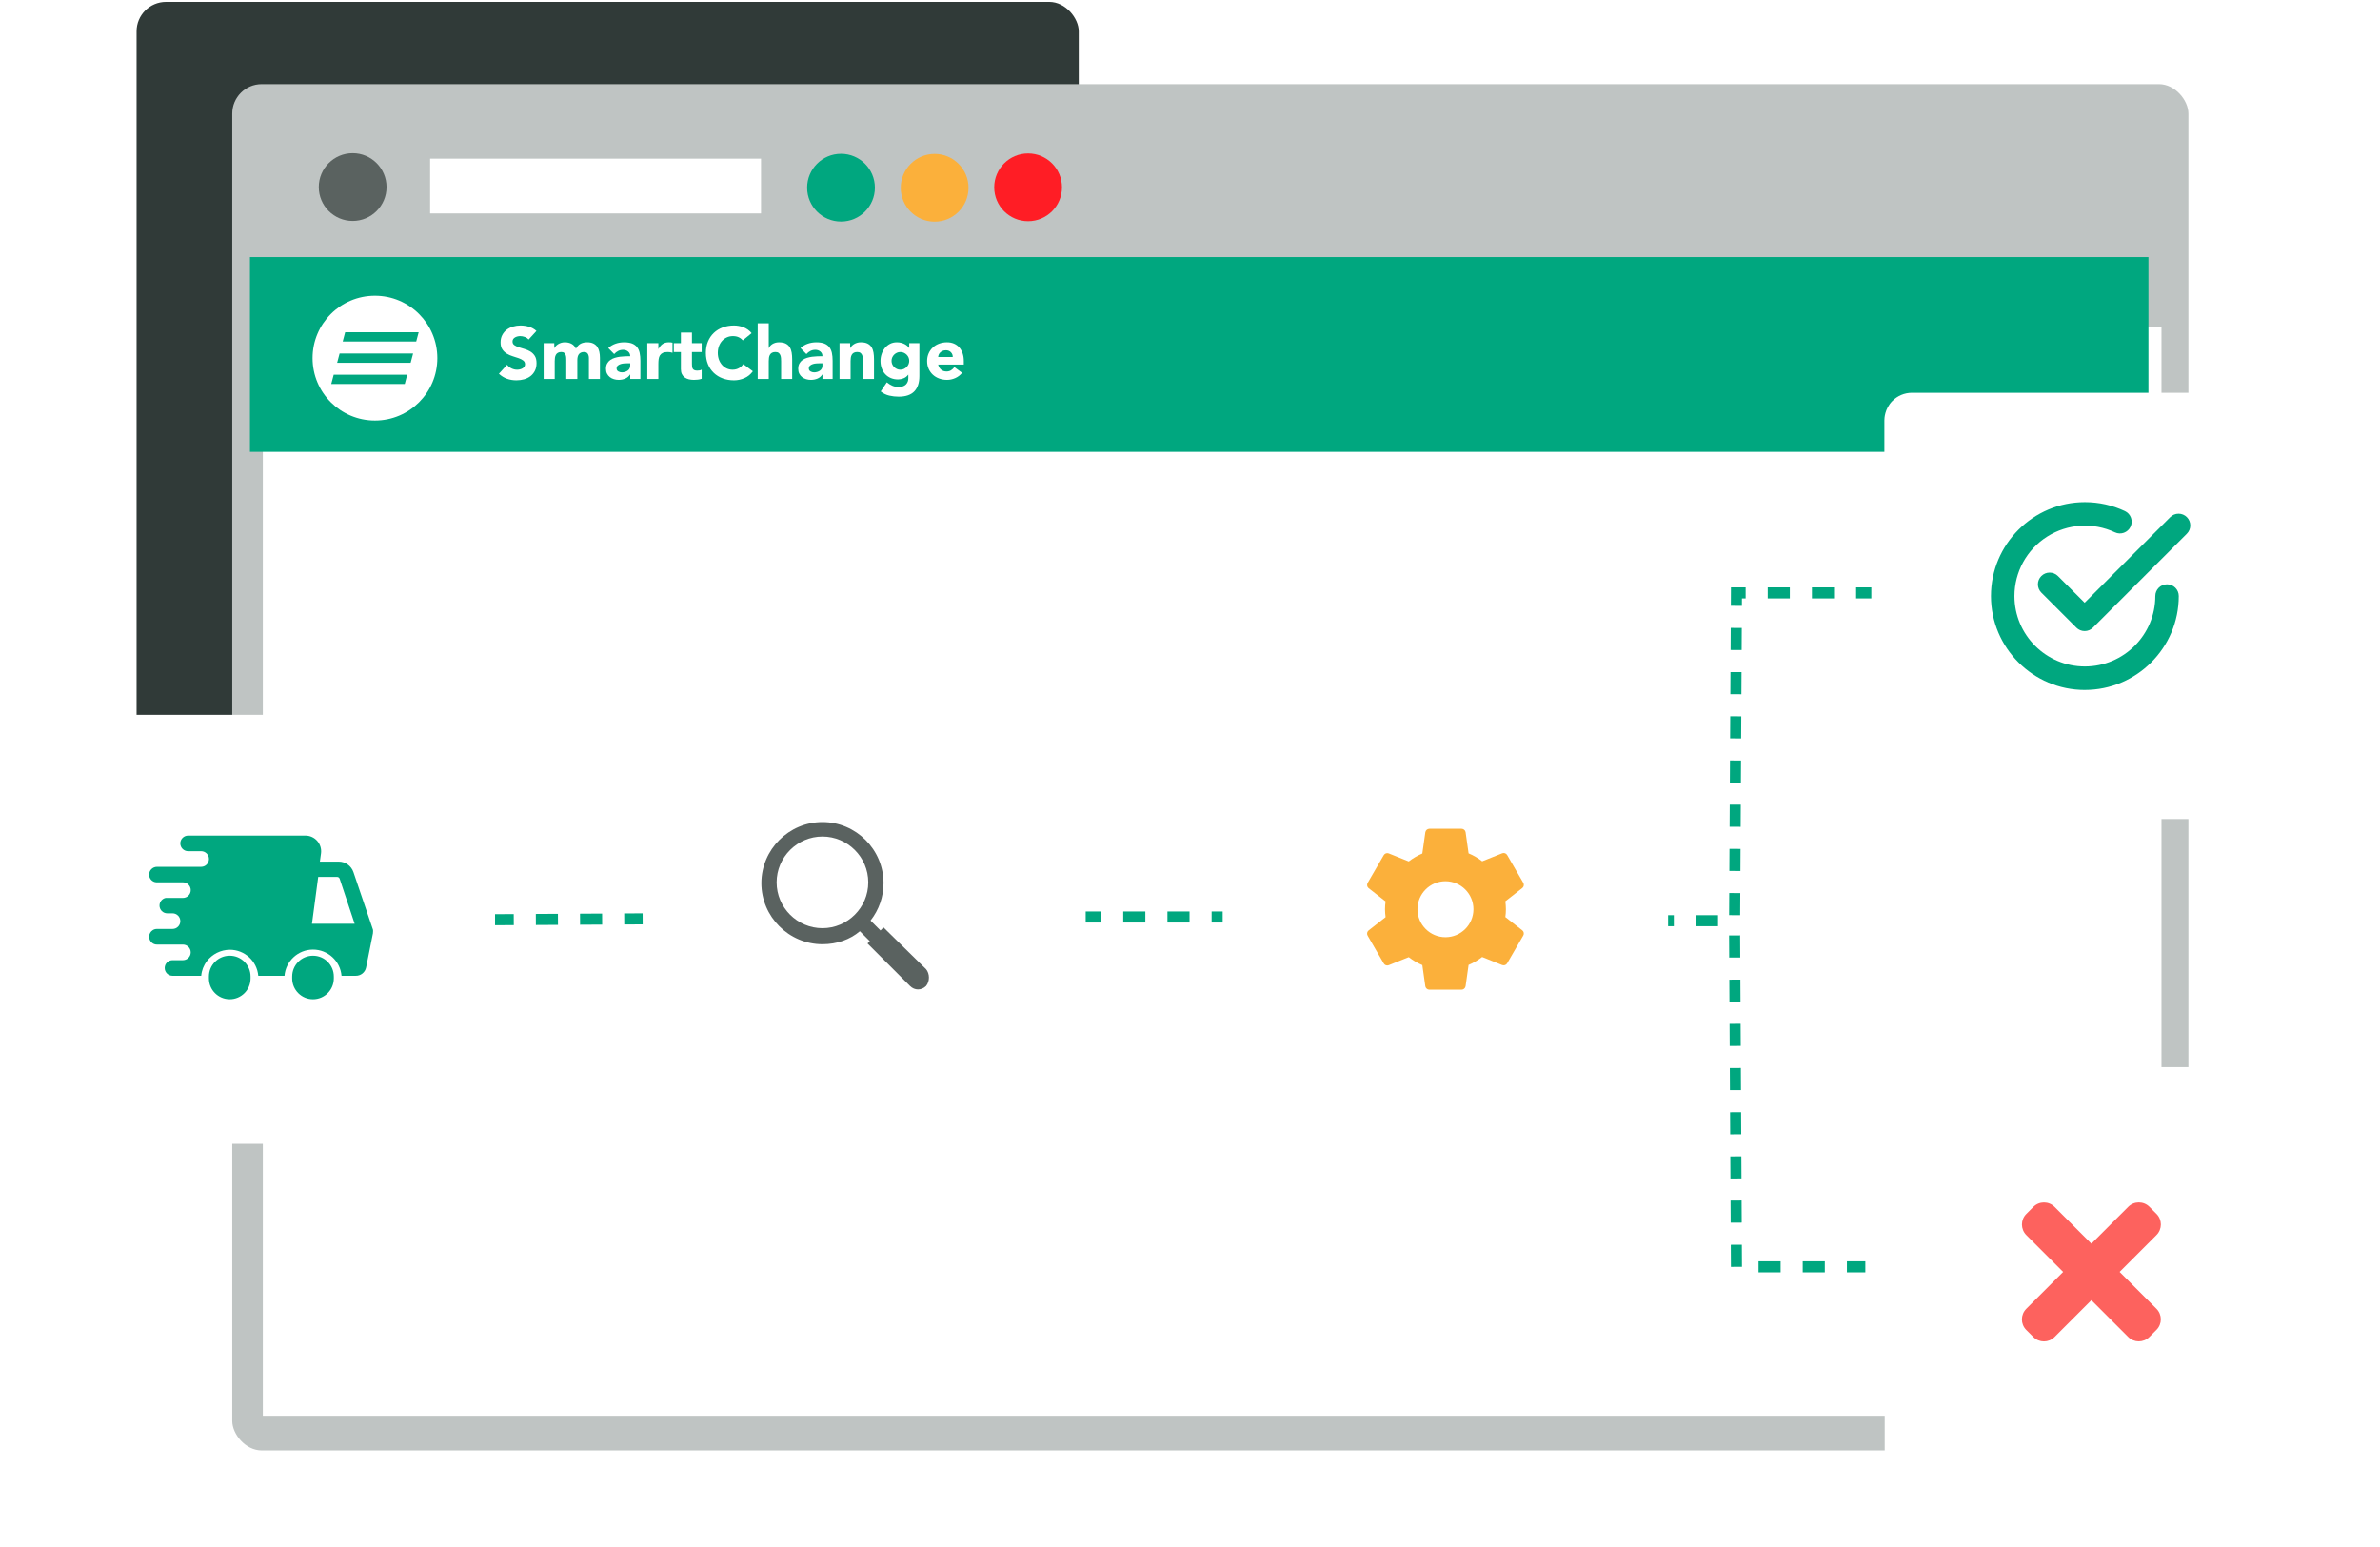
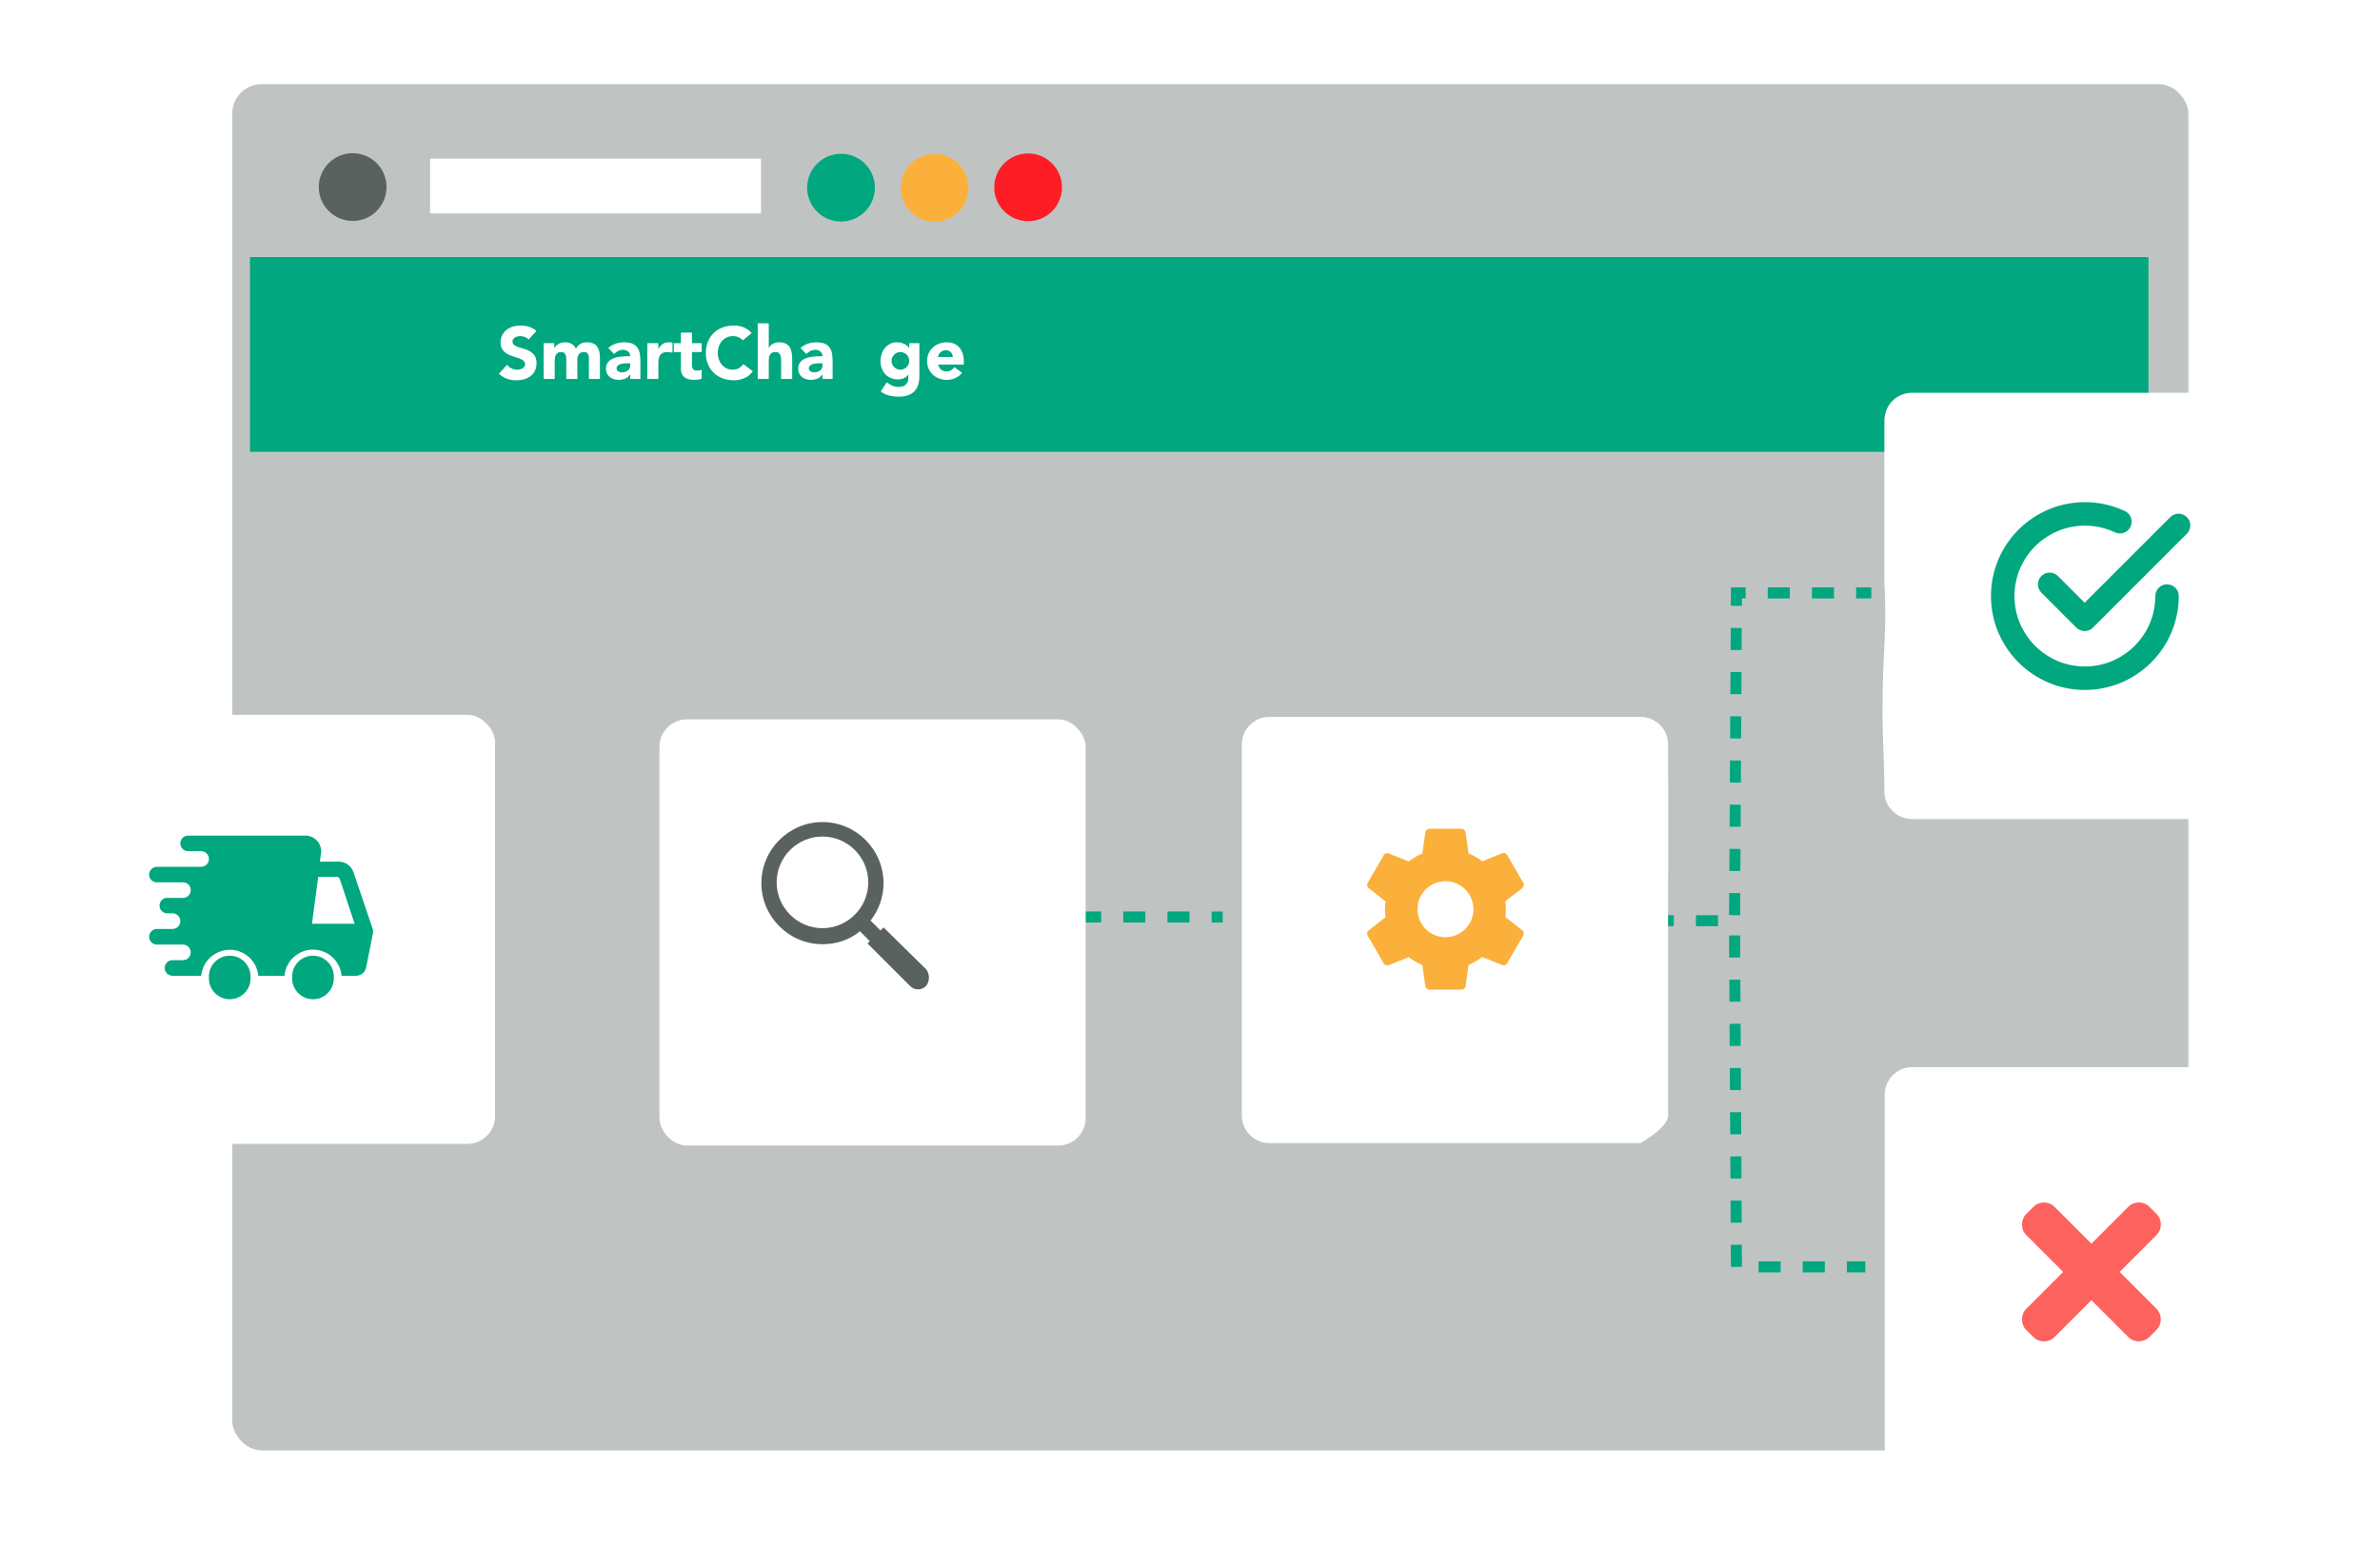
<svg xmlns="http://www.w3.org/2000/svg" id="Ebene_1" viewBox="0 0 1292.5 840">
  <defs>
    <style>.cls-1{filter:url(#drop-shadow-49);}.cls-1,.cls-2,.cls-3,.cls-4,.cls-5,.cls-6,.cls-7{fill:#fff;}.cls-2{filter:url(#drop-shadow-48);}.cls-3{filter:url(#drop-shadow-51);}.cls-8{fill:#00a77f;}.cls-5{filter:url(#drop-shadow-50);}.cls-9{filter:url(#drop-shadow-46);}.cls-10,.cls-11{fill:none;}.cls-12{fill:#00a77f;}.cls-13{clip-path:url(#clippath-1);}.cls-14{fill:#303a38;}.cls-15{fill:#fbb03b;}.cls-16{fill:#bfc4c3;}.cls-17{fill:#fd625e;fill-rule:evenodd;}.cls-6{filter:url(#drop-shadow-47);}.cls-18{fill:#ff1d25;}.cls-19{clip-path:url(#clippath-3);}.cls-20{clip-path:url(#clippath-2);}.cls-7,.cls-11{stroke:#00a77f;stroke-dasharray:12;stroke-miterlimit:10;stroke-width:6px;}.cls-21{clip-path:url(#clippath);}.cls-22{fill:#5a6260;}</style>
    <filter id="drop-shadow-46" x="90" y="9" width="1135" height="815" filterUnits="userSpaceOnUse">
      <feOffset dx="7" dy="7" />
      <feGaussianBlur result="blur" stdDeviation="12" />
      <feFlood flood-color="#000" flood-opacity=".5" />
      <feComposite in2="blur" operator="in" />
      <feComposite in="SourceGraphic" />
    </filter>
    <clipPath id="clippath">
-       <rect class="cls-10" x="169.74" y="160.61" width="67.77" height="67.77" />
-     </clipPath>
+       </clipPath>
    <filter id="drop-shadow-47" x="-1" y="352" width="306" height="306" filterUnits="userSpaceOnUse">
      <feOffset dx="7" dy="7" />
      <feGaussianBlur result="blur-2" stdDeviation="12" />
      <feFlood flood-color="#000" flood-opacity=".5" />
      <feComposite in2="blur-2" operator="in" />
      <feComposite in="SourceGraphic" />
    </filter>
    <filter id="drop-shadow-48" x="322" y="354" width="304" height="305" filterUnits="userSpaceOnUse">
      <feOffset dx="7" dy="7" />
      <feGaussianBlur result="blur-3" stdDeviation="12" />
      <feFlood flood-color="#000" flood-opacity=".5" />
      <feComposite in2="blur-3" operator="in" />
      <feComposite in="SourceGraphic" />
    </filter>
    <clipPath id="clippath-1">
      <rect class="cls-10" x="413.33" y="446.22" width="91.29" height="91.29" />
    </clipPath>
    <clipPath id="clippath-2">
      <rect class="cls-10" x="80.96" y="453.62" width="121.88" height="89.03" />
    </clipPath>
    <filter id="drop-shadow-49" x="986" y="177" width="305" height="304" filterUnits="userSpaceOnUse">
      <feOffset dx="7" dy="7" />
      <feGaussianBlur result="blur-4" stdDeviation="12" />
      <feFlood flood-color="#000" flood-opacity=".5" />
      <feComposite in2="blur-4" operator="in" />
      <feComposite in="SourceGraphic" />
    </filter>
    <filter id="drop-shadow-50" x="638" y="353" width="304" height="304" filterUnits="userSpaceOnUse">
      <feOffset dx="7" dy="7" />
      <feGaussianBlur result="blur-5" stdDeviation="12" />
      <feFlood flood-color="#000" flood-opacity=".5" />
      <feComposite in2="blur-5" operator="in" />
      <feComposite in="SourceGraphic" />
    </filter>
    <clipPath id="clippath-3">
      <rect class="cls-10" x="742.18" y="449.94" width="85.62" height="87.65" />
    </clipPath>
    <filter id="drop-shadow-51" x="987" y="543" width="304" height="304" filterUnits="userSpaceOnUse">
      <feOffset dx="7" dy="7" />
      <feGaussianBlur result="blur-6" stdDeviation="12" />
      <feFlood flood-color="#000" flood-opacity=".5" />
      <feComposite in2="blur-6" operator="in" />
      <feComposite in="SourceGraphic" />
    </filter>
  </defs>
-   <rect class="cls-14" x="74.17" y="1.03" width="511.67" height="603.97" rx="16" ry="16" />
  <g class="cls-9">
    <rect class="cls-16" x="119.13" y="38.69" width="1062.32" height="741.98" rx="16" ry="16" />
-     <rect class="cls-4" x="135.74" y="170.44" width="1031.09" height="591.42" />
    <rect class="cls-4" x="226.58" y="79.16" width="179.7" height="29.75" />
    <circle class="cls-12" cx="449.73" cy="94.92" r="18.4" />
    <circle class="cls-15" cx="500.57" cy="94.98" r="18.4" />
    <circle class="cls-18" cx="551.33" cy="94.73" r="18.4" />
    <circle class="cls-22" cx="184.52" cy="94.59" r="18.4" />
  </g>
  <rect class="cls-12" x="135.74" y="139.61" width="1031" height="105.77" />
  <g class="cls-21">
    <path class="cls-4" d="M187.44,180.45l-1.33,5.03h39.92l1.33-5.03h-39.92ZM179.89,208.53h39.92l1.33-5.03h-39.92l-1.33,5.03h0ZM183.09,197.01h39.92l1.33-5.03h-39.92l-1.33,5.03h0ZM237.5,194.49c0,18.71-15.17,33.88-33.88,33.88s-33.88-15.17-33.88-33.88,15.17-33.88,33.88-33.88,33.88,15.17,33.88,33.88h0Z" />
  </g>
  <path class="cls-4" d="M287.05,184.41c-.51-.64-1.19-1.11-2.06-1.42-.87-.31-1.69-.46-2.46-.46-.45,0-.92.05-1.4.16-.48.11-.93.27-1.36.5-.43.23-.77.53-1.04.9-.27.37-.4.83-.4,1.36,0,.85.32,1.51.96,1.96.64.45,1.45.84,2.42,1.16.97.32,2.02.64,3.14.96,1.12.32,2.17.77,3.14,1.36.97.59,1.78,1.37,2.42,2.36s.96,2.31.96,3.96-.29,2.95-.88,4.12c-.59,1.17-1.38,2.15-2.38,2.92s-2.16,1.35-3.48,1.72c-1.32.37-2.71.56-4.18.56-1.84,0-3.55-.28-5.12-.84-1.57-.56-3.04-1.47-4.4-2.72l4.44-4.88c.64.85,1.45,1.51,2.42,1.98.97.47,1.98.7,3.02.7.51,0,1.02-.06,1.54-.18.52-.12.99-.3,1.4-.54.41-.24.75-.55,1-.92.25-.37.38-.81.38-1.32,0-.85-.33-1.53-.98-2.02-.65-.49-1.47-.91-2.46-1.26-.99-.35-2.05-.69-3.2-1.04-1.15-.35-2.21-.81-3.2-1.4-.99-.59-1.81-1.36-2.46-2.32-.65-.96-.98-2.23-.98-3.8s.3-2.85.9-4c.6-1.15,1.4-2.11,2.4-2.88s2.15-1.35,3.46-1.74c1.31-.39,2.65-.58,4.04-.58,1.6,0,3.15.23,4.64.68,1.49.45,2.84,1.21,4.04,2.28l-4.28,4.68Z" />
  <path class="cls-4" d="M295.25,186.37h5.76v2.64h.08c.19-.37.45-.75.8-1.12.35-.37.76-.71,1.24-1,.48-.29,1.03-.53,1.64-.72.61-.19,1.28-.28,2-.28,1.36,0,2.57.28,3.62.84,1.05.56,1.85,1.44,2.38,2.64.69-1.25,1.53-2.15,2.52-2.68.99-.53,2.2-.8,3.64-.8,1.31,0,2.41.22,3.3.66.89.44,1.6,1.04,2.12,1.8s.89,1.65,1.12,2.68c.23,1.03.34,2.13.34,3.3v11.48h-6v-11.32c0-.91-.19-1.69-.58-2.34-.39-.65-1.07-.98-2.06-.98-.69,0-1.27.11-1.74.34-.47.23-.84.54-1.12.94-.28.4-.48.87-.6,1.4-.12.53-.18,1.09-.18,1.68v10.28h-6v-10.28c0-.35-.01-.77-.04-1.28-.03-.51-.12-.99-.28-1.44-.16-.45-.42-.84-.78-1.16-.36-.32-.89-.48-1.58-.48-.77,0-1.4.14-1.88.42-.48.28-.85.65-1.1,1.12-.25.47-.42.99-.5,1.58-.08.59-.12,1.2-.12,1.84v9.68h-6v-19.44Z" />
  <path class="cls-4" d="M342.25,203.37h-.08c-.67,1.04-1.55,1.79-2.66,2.24-1.11.45-2.27.68-3.5.68-.91,0-1.78-.13-2.62-.38-.84-.25-1.58-.63-2.22-1.14-.64-.51-1.15-1.13-1.52-1.88-.37-.75-.56-1.61-.56-2.6,0-1.12.21-2.07.62-2.84.41-.77.97-1.41,1.68-1.92.71-.51,1.51-.9,2.42-1.18.91-.28,1.85-.49,2.82-.62.97-.13,1.95-.21,2.92-.24.97-.03,1.87-.04,2.7-.04,0-1.07-.38-1.91-1.14-2.54-.76-.63-1.66-.94-2.7-.94s-1.89.21-2.7.62c-.81.41-1.54.98-2.18,1.7l-3.2-3.28c1.12-1.04,2.43-1.82,3.92-2.34,1.49-.52,3.04-.78,4.64-.78,1.76,0,3.21.22,4.34.66,1.13.44,2.04,1.09,2.72,1.94.68.85,1.15,1.9,1.42,3.14.27,1.24.4,2.67.4,4.3v9.88h-5.52v-2.44ZM340.77,197.29c-.45,0-1.02.02-1.7.06-.68.04-1.33.15-1.96.34-.63.19-1.16.47-1.6.84-.44.37-.66.89-.66,1.56,0,.72.31,1.25.92,1.6.61.35,1.25.52,1.92.52.59,0,1.15-.08,1.7-.24.55-.16,1.03-.39,1.46-.68.43-.29.77-.67,1.02-1.12.25-.45.38-.99.38-1.6v-1.28h-1.48Z" />
  <path class="cls-4" d="M351.53,186.37h6v3.12h.08c.64-1.2,1.4-2.1,2.28-2.7.88-.6,1.99-.9,3.32-.9.35,0,.69.01,1.04.04.35.03.67.08.96.16v5.48c-.43-.13-.85-.23-1.26-.3-.41-.07-.85-.1-1.3-.1-1.15,0-2.05.16-2.72.48-.67.32-1.18.77-1.54,1.34-.36.57-.59,1.26-.7,2.06-.11.8-.16,1.68-.16,2.64v8.12h-6v-19.44Z" />
  <path class="cls-4" d="M381.05,191.17h-5.28v6.48c0,.53.03,1.02.08,1.46.05.44.17.82.36,1.14.19.32.47.57.86.74.39.17.9.26,1.54.26.32,0,.74-.03,1.26-.1.52-.07.91-.22,1.18-.46v5c-.67.24-1.36.4-2.08.48s-1.43.12-2.12.12c-1.01,0-1.95-.11-2.8-.32-.85-.21-1.6-.55-2.24-1.02-.64-.47-1.14-1.07-1.5-1.82s-.54-1.65-.54-2.72v-9.24h-3.84v-4.8h3.84v-5.76h6v5.76h5.28v4.8Z" />
  <path class="cls-4" d="M403.37,184.85c-.61-.75-1.37-1.32-2.26-1.72-.89-.4-1.93-.6-3.1-.6s-2.26.23-3.26.68-1.87,1.09-2.6,1.9c-.73.81-1.31,1.78-1.72,2.9-.41,1.12-.62,2.33-.62,3.64s.21,2.55.62,3.66c.41,1.11.98,2.07,1.7,2.88.72.81,1.57,1.45,2.54,1.9.97.45,2.02.68,3.14.68,1.28,0,2.41-.27,3.4-.8.99-.53,1.8-1.28,2.44-2.24l5.2,3.88c-1.2,1.68-2.72,2.92-4.56,3.72-1.84.8-3.73,1.2-5.68,1.2-2.21,0-4.25-.35-6.12-1.04-1.87-.69-3.48-1.69-4.84-2.98-1.36-1.29-2.42-2.86-3.18-4.7-.76-1.84-1.14-3.89-1.14-6.16s.38-4.32,1.14-6.16c.76-1.84,1.82-3.41,3.18-4.7,1.36-1.29,2.97-2.29,4.84-2.98,1.87-.69,3.91-1.04,6.12-1.04.8,0,1.63.07,2.5.22.87.15,1.72.38,2.56.7.84.32,1.65.75,2.42,1.28.77.53,1.47,1.19,2.08,1.96l-4.8,3.92Z" />
  <path class="cls-4" d="M417.49,175.57v13.44h.08c.13-.37.36-.75.68-1.12.32-.37.71-.71,1.16-1,.45-.29.99-.53,1.6-.72.61-.19,1.28-.28,2-.28,1.52,0,2.75.23,3.68.7.93.47,1.66,1.11,2.18,1.94.52.83.87,1.8,1.06,2.92.19,1.12.28,2.33.28,3.64v10.72h-6v-9.52c0-.56-.02-1.14-.06-1.74-.04-.6-.16-1.15-.36-1.66-.2-.51-.51-.92-.92-1.24-.41-.32-1.01-.48-1.78-.48s-1.4.14-1.88.42c-.48.28-.85.65-1.1,1.12-.25.47-.42.99-.5,1.58-.08.59-.12,1.2-.12,1.84v9.68h-6v-30.24h6Z" />
  <path class="cls-4" d="M446.65,203.37h-.08c-.67,1.04-1.55,1.79-2.66,2.24-1.11.45-2.27.68-3.5.68-.91,0-1.78-.13-2.62-.38-.84-.25-1.58-.63-2.22-1.14-.64-.51-1.15-1.13-1.52-1.88-.37-.75-.56-1.61-.56-2.6,0-1.12.21-2.07.62-2.84.41-.77.97-1.41,1.68-1.92.71-.51,1.51-.9,2.42-1.18.91-.28,1.85-.49,2.82-.62.97-.13,1.95-.21,2.92-.24.97-.03,1.87-.04,2.7-.04,0-1.07-.38-1.91-1.14-2.54-.76-.63-1.66-.94-2.7-.94s-1.89.21-2.7.62c-.81.41-1.54.98-2.18,1.7l-3.2-3.28c1.12-1.04,2.43-1.82,3.92-2.34,1.49-.52,3.04-.78,4.64-.78,1.76,0,3.21.22,4.34.66,1.13.44,2.04,1.09,2.72,1.94.68.85,1.15,1.9,1.42,3.14.27,1.24.4,2.67.4,4.3v9.88h-5.52v-2.44ZM445.17,197.29c-.45,0-1.02.02-1.7.06-.68.04-1.33.15-1.96.34-.63.19-1.16.47-1.6.84-.44.37-.66.89-.66,1.56,0,.72.31,1.25.92,1.6.61.35,1.25.52,1.92.52.59,0,1.15-.08,1.7-.24.55-.16,1.03-.39,1.46-.68.43-.29.77-.67,1.02-1.12.25-.45.38-.99.38-1.6v-1.28h-1.48Z" />
-   <path class="cls-4" d="M455.93,186.37h5.76v2.64h.08c.19-.37.45-.75.8-1.12.35-.37.76-.71,1.24-1,.48-.29,1.03-.53,1.64-.72.61-.19,1.28-.28,2-.28,1.52,0,2.75.23,3.68.7.93.47,1.66,1.11,2.18,1.94.52.83.87,1.8,1.06,2.92.19,1.12.28,2.33.28,3.64v10.72h-6v-9.52c0-.56-.02-1.14-.06-1.74-.04-.6-.16-1.15-.36-1.66-.2-.51-.51-.92-.92-1.24-.41-.32-1.01-.48-1.78-.48s-1.4.14-1.88.42c-.48.28-.85.65-1.1,1.12-.25.47-.42.99-.5,1.58-.08.59-.12,1.2-.12,1.84v9.68h-6v-19.44Z" />
  <path class="cls-4" d="M499.29,204.17c0,3.68-.93,6.47-2.78,8.38-1.85,1.91-4.67,2.86-8.46,2.86-1.73,0-3.44-.19-5.12-.58-1.68-.39-3.23-1.14-4.64-2.26l3.32-4.96c.93.77,1.91,1.39,2.94,1.84,1.03.45,2.15.68,3.38.68,1.84,0,3.19-.45,4.06-1.34.87-.89,1.3-2.03,1.3-3.42v-1.88h-.08c-.69.93-1.55,1.59-2.58,1.98-1.03.39-1.99.58-2.9.58-1.44,0-2.75-.25-3.92-.74-1.17-.49-2.18-1.19-3.02-2.08-.84-.89-1.49-1.95-1.94-3.18-.45-1.23-.68-2.57-.68-4.04,0-1.28.21-2.53.62-3.76.41-1.23,1-2.31,1.76-3.24s1.69-1.69,2.78-2.26c1.09-.57,2.33-.86,3.72-.86.85,0,1.63.09,2.34.28.71.19,1.34.43,1.9.72.56.29,1.04.62,1.44.98.4.36.72.71.96,1.06h.08v-2.56h5.52v17.8ZM484.17,195.97c0,.64.12,1.25.36,1.82s.58,1.08,1.02,1.52.95.79,1.52,1.06c.57.27,1.21.4,1.9.4s1.29-.13,1.88-.4c.59-.27,1.1-.62,1.54-1.06.44-.44.78-.95,1.02-1.52s.36-1.18.36-1.82-.12-1.25-.36-1.82c-.24-.57-.58-1.08-1.02-1.52-.44-.44-.95-.79-1.54-1.06-.59-.27-1.21-.4-1.88-.4s-1.33.13-1.9.4c-.57.27-1.08.62-1.52,1.06-.44.44-.78.95-1.02,1.52-.24.57-.36,1.18-.36,1.82Z" />
  <path class="cls-4" d="M522.49,202.45c-.96,1.23-2.17,2.17-3.64,2.84-1.47.67-2.99,1-4.56,1s-2.9-.24-4.22-.72c-1.32-.48-2.47-1.17-3.44-2.06-.97-.89-1.74-1.97-2.3-3.22-.56-1.25-.84-2.65-.84-4.2s.28-2.95.84-4.2c.56-1.25,1.33-2.33,2.3-3.22.97-.89,2.12-1.58,3.44-2.06,1.32-.48,2.73-.72,4.22-.72,1.39,0,2.65.24,3.78.72,1.13.48,2.09,1.17,2.88,2.06.79.89,1.39,1.97,1.82,3.22.43,1.25.64,2.65.64,4.2v1.88h-13.92c.24,1.15.76,2.06,1.56,2.74.8.68,1.79,1.02,2.96,1.02.99,0,1.82-.22,2.5-.66.68-.44,1.27-1.01,1.78-1.7l4.2,3.08ZM517.41,193.89c.03-1.01-.31-1.88-1-2.6-.69-.72-1.59-1.08-2.68-1.08-.67,0-1.25.11-1.76.32-.51.21-.94.49-1.3.82-.36.33-.64.72-.84,1.16-.2.44-.31.9-.34,1.38h7.92Z" />
-   <line class="cls-7" x1="267" y1="499.48" x2="349" y2="499" />
  <line class="cls-7" x1="586" y1="498" x2="664" y2="498" />
  <polyline class="cls-11" points="897 500 942 500 943 322 1016.26 322" />
  <polyline class="cls-11" points="942 508 943 688 1013 688" />
  <rect class="cls-6" x="28.83" y="381.19" width="233.01" height="233.01" rx="15" ry="15" />
  <rect class="cls-2" x="351.12" y="383.65" width="231.48" height="231.48" rx="15" ry="15" />
  <g class="cls-13">
    <path class="cls-22" d="M502.91,526.32l-23.09-22.67-1.66,1.66-5.39-5.39c4.56-5.81,7.05-12.86,7.05-20.32,0-18.25-14.93-33.17-33.17-33.17s-33.17,14.93-33.17,33.17,14.93,33.17,33.17,33.17c7.88,0,14.93-2.49,20.32-7.05l5.39,5.39-1.24,1.25,23.09,23.09c2.49,2.49,6.22,2.49,8.71,0,2.07-2.49,2.07-6.64,0-9.12h0ZM446.65,504.06c-13.68,0-24.88-11.2-24.88-24.88s11.2-24.88,24.88-24.88,24.88,11.2,24.88,24.88-11.2,24.88-24.88,24.88h0ZM446.65,504.06" />
  </g>
  <g class="cls-20">
    <path class="cls-8" d="M181.29,531.34c.03-.34.03-.68,0-1.02,0-6.24-5.06-11.31-11.31-11.31s-11.31,5.06-11.31,11.31c-.03.34-.03.68,0,1.02,0,6.24,5.06,11.31,11.31,11.31s11.31-5.06,11.31-11.31h0ZM136.07,531.34c.03-.34.03-.68,0-1.02,0-6.24-5.06-11.31-11.31-11.31s-11.31,5.06-11.31,11.31c-.03.34-.03.68,0,1.02,0,6.24,5.06,11.31,11.31,11.31s11.31-5.06,11.31-11.31h0ZM136.07,531.34" />
    <path class="cls-8" d="M93.68,504.49h-8.48c-.78,0-1.54.21-2.2.62-1.17.72-1.92,1.96-2.01,3.33-.09,1.37.49,2.7,1.55,3.56.74.63,1.68.97,2.66.96h14.13c2.34,0,4.24,1.9,4.24,4.24s-1.9,4.24-4.24,4.24h-5.65c-2.34,0-4.24,1.9-4.24,4.24s1.9,4.24,4.24,4.24h15.6c.24-2.87,1.3-5.62,3.05-7.91,2.96-3.88,7.55-6.17,12.44-6.22,8.05-.03,14.78,6.11,15.49,14.13h14.24c.69-8.04,7.42-14.22,15.49-14.22s14.8,6.18,15.49,14.22h7.69c2.73.06,5.11-1.85,5.65-4.52l3.73-18.65c-.03-.13-.03-.26,0-.39.08-.49.08-.98,0-1.47l-10.63-31.32c-1.19-3.41-4.42-5.68-8.03-5.65h-10.17l.62-4.52c.31-2.42-.44-4.86-2.05-6.7-1.61-1.84-3.93-2.9-6.37-2.91h-63.76c-2.34,0-4.24,1.9-4.24,4.24s1.9,4.24,4.24,4.24h7.07c2.34,0,4.24,1.9,4.24,4.24s-1.9,4.24-4.24,4.24h-24.02c-2.33.03-4.21,1.91-4.24,4.24,0,2.22,1.74,4.06,3.96,4.18h14.41c2.34,0,4.24,1.9,4.24,4.24s-1.9,4.24-4.24,4.24h-9.38c-1.94.42-3.33,2.14-3.34,4.13,0,2.34,1.9,4.24,4.24,4.24h2.83c2.34,0,4.24,1.9,4.24,4.24s-1.9,4.24-4.24,4.24h0ZM172.81,476.23h10.29c.61,0,1.15.39,1.36.96l8.14,24.48h-23.18l3.39-25.44ZM172.81,476.23" />
  </g>
  <path class="cls-1" d="M1232.82,437.78h-201.48c-8.28,0-15-6.72-15-15,0-21.78-2.24-37.65,0-79.05.26-4.78.87-18.11,0-35.36v-87.07c0-1,.1-6.31,4.39-10.61,2.71-2.71,6.46-4.39,10.61-4.39h201.48c8.28,0,15,6.72,15,15v201.48c0,8.28-6.72,15-15,15Z" />
  <path class="cls-8" d="M1132.11,342.72c-1.69,0-3.31-.67-4.51-1.87l-19.01-19.01c-2.49-2.49-2.49-6.53,0-9.01,2.49-2.49,6.53-2.49,9.01,0l14.5,14.5,46.49-46.49c1.2-1.2,2.82-1.87,4.51-1.87s3.31.67,4.51,1.87c2.49,2.49,2.49,6.53,0,9.01l-51,51c-1.2,1.2-2.82,1.87-4.51,1.87h0ZM1132.11,342.72" />
  <path class="cls-8" d="M1132.23,374.7c-28.12,0-51-22.88-51-51s22.88-51,51-51c7.61,0,14.93,1.64,21.76,4.86,3.18,1.5,4.55,5.31,3.04,8.49-1.51,3.18-5.31,4.55-8.49,3.04-11.85-5.57-25.72-4.69-36.78,2.32-11.06,7.01-17.76,19.19-17.78,32.28,0,21.09,17.15,38.25,38.25,38.25s38.25-17.15,38.25-38.25c0-3.52,2.85-6.37,6.37-6.37s6.37,2.85,6.37,6.37c0,28.12-22.88,51-51,51h0ZM1132.23,374.7" />
  <path class="cls-5" d="M883.87,613.78h-201.48c-8.28,0-15-6.72-15-15v-201.48c0-8.28,6.72-15,15-15h201.48c8.28,0,15,6.72,15,15,0,19.61.25,31.88,0,87.3,0,.36,0,1.63,0,4.17.01,25.44,0,94.84,0,110,0,1-.1,6.31-15,15Z" />
  <g class="cls-19">
    <path class="cls-15" d="M826.75,505.26l-9.25-7.24c.21-1.41.3-2.83.3-4.24-.02-1.44-.11-2.89-.3-4.31l9.25-7.24c.83-.69,1.04-1.88.49-2.81l-8.76-15.1c-.55-.93-1.69-1.31-2.68-.93l-10.87,4.35c-2.26-1.77-4.75-3.21-7.39-4.31l-1.63-11.55c-.21-1.04-1.12-1.79-2.18-1.8h-17.5c-1.08.02-1.99.8-2.18,1.88l-1.63,11.55c-2.64,1.12-5.11,2.56-7.37,4.31l-10.89-4.37c-1.01-.38-2.13.02-2.68.93l-8.76,15.1c-.55.93-.32,2.13.49,2.81l9.25,7.24c-.21,1.41-.31,2.83-.31,4.24.02,1.44.12,2.89.31,4.31l-9.25,7.24c-.84.68-1.04,1.88-.49,2.81l8.76,15.1c.55.93,1.69,1.31,2.68.93l10.89-4.37c2.26,1.77,4.73,3.21,7.37,4.31l1.63,11.55c.21,1.04,1.12,1.79,2.18,1.8h17.5c1.08-.02,1.99-.8,2.18-1.88l1.63-11.55c2.64-1.12,5.11-2.56,7.37-4.31l10.89,4.37c1.01.38,2.13-.02,2.68-.93l8.76-15.1c.55-.93.32-2.11-.49-2.79h0ZM784.99,508.96c-8.4,0-15.2-6.8-15.2-15.2s6.8-15.2,15.2-15.2c8.38.02,15.18,6.82,15.2,15.2,0,8.4-6.8,15.2-15.2,15.2h0ZM784.99,508.96" />
  </g>
  <rect class="cls-3" x="1016.52" y="572.52" width="231.48" height="231.48" rx="15" ry="15" />
  <path class="cls-17" d="M1135.77,706.08l-20.01,20.01c-3.18,3.18-8.33,3.18-11.51,0l-3.84-3.82c-3.18-3.18-3.16-8.33.01-11.51l20.01-20.01-20-20.01c-3.17-3.18-3.17-8.32,0-11.49l3.84-3.84c3.16-3.18,8.32-3.18,11.49,0l20.01,19.99,20.01-20.01c3.18-3.18,8.33-3.18,11.51,0l3.82,3.82c3.18,3.18,3.18,8.33,0,11.51l-20.01,20.01,19.99,20.01c3.18,3.18,3.18,8.32,0,11.49l-3.84,3.84c-3.18,3.17-8.33,3.17-11.49,0l-20.01-20ZM1135.77,706.08" />
</svg>